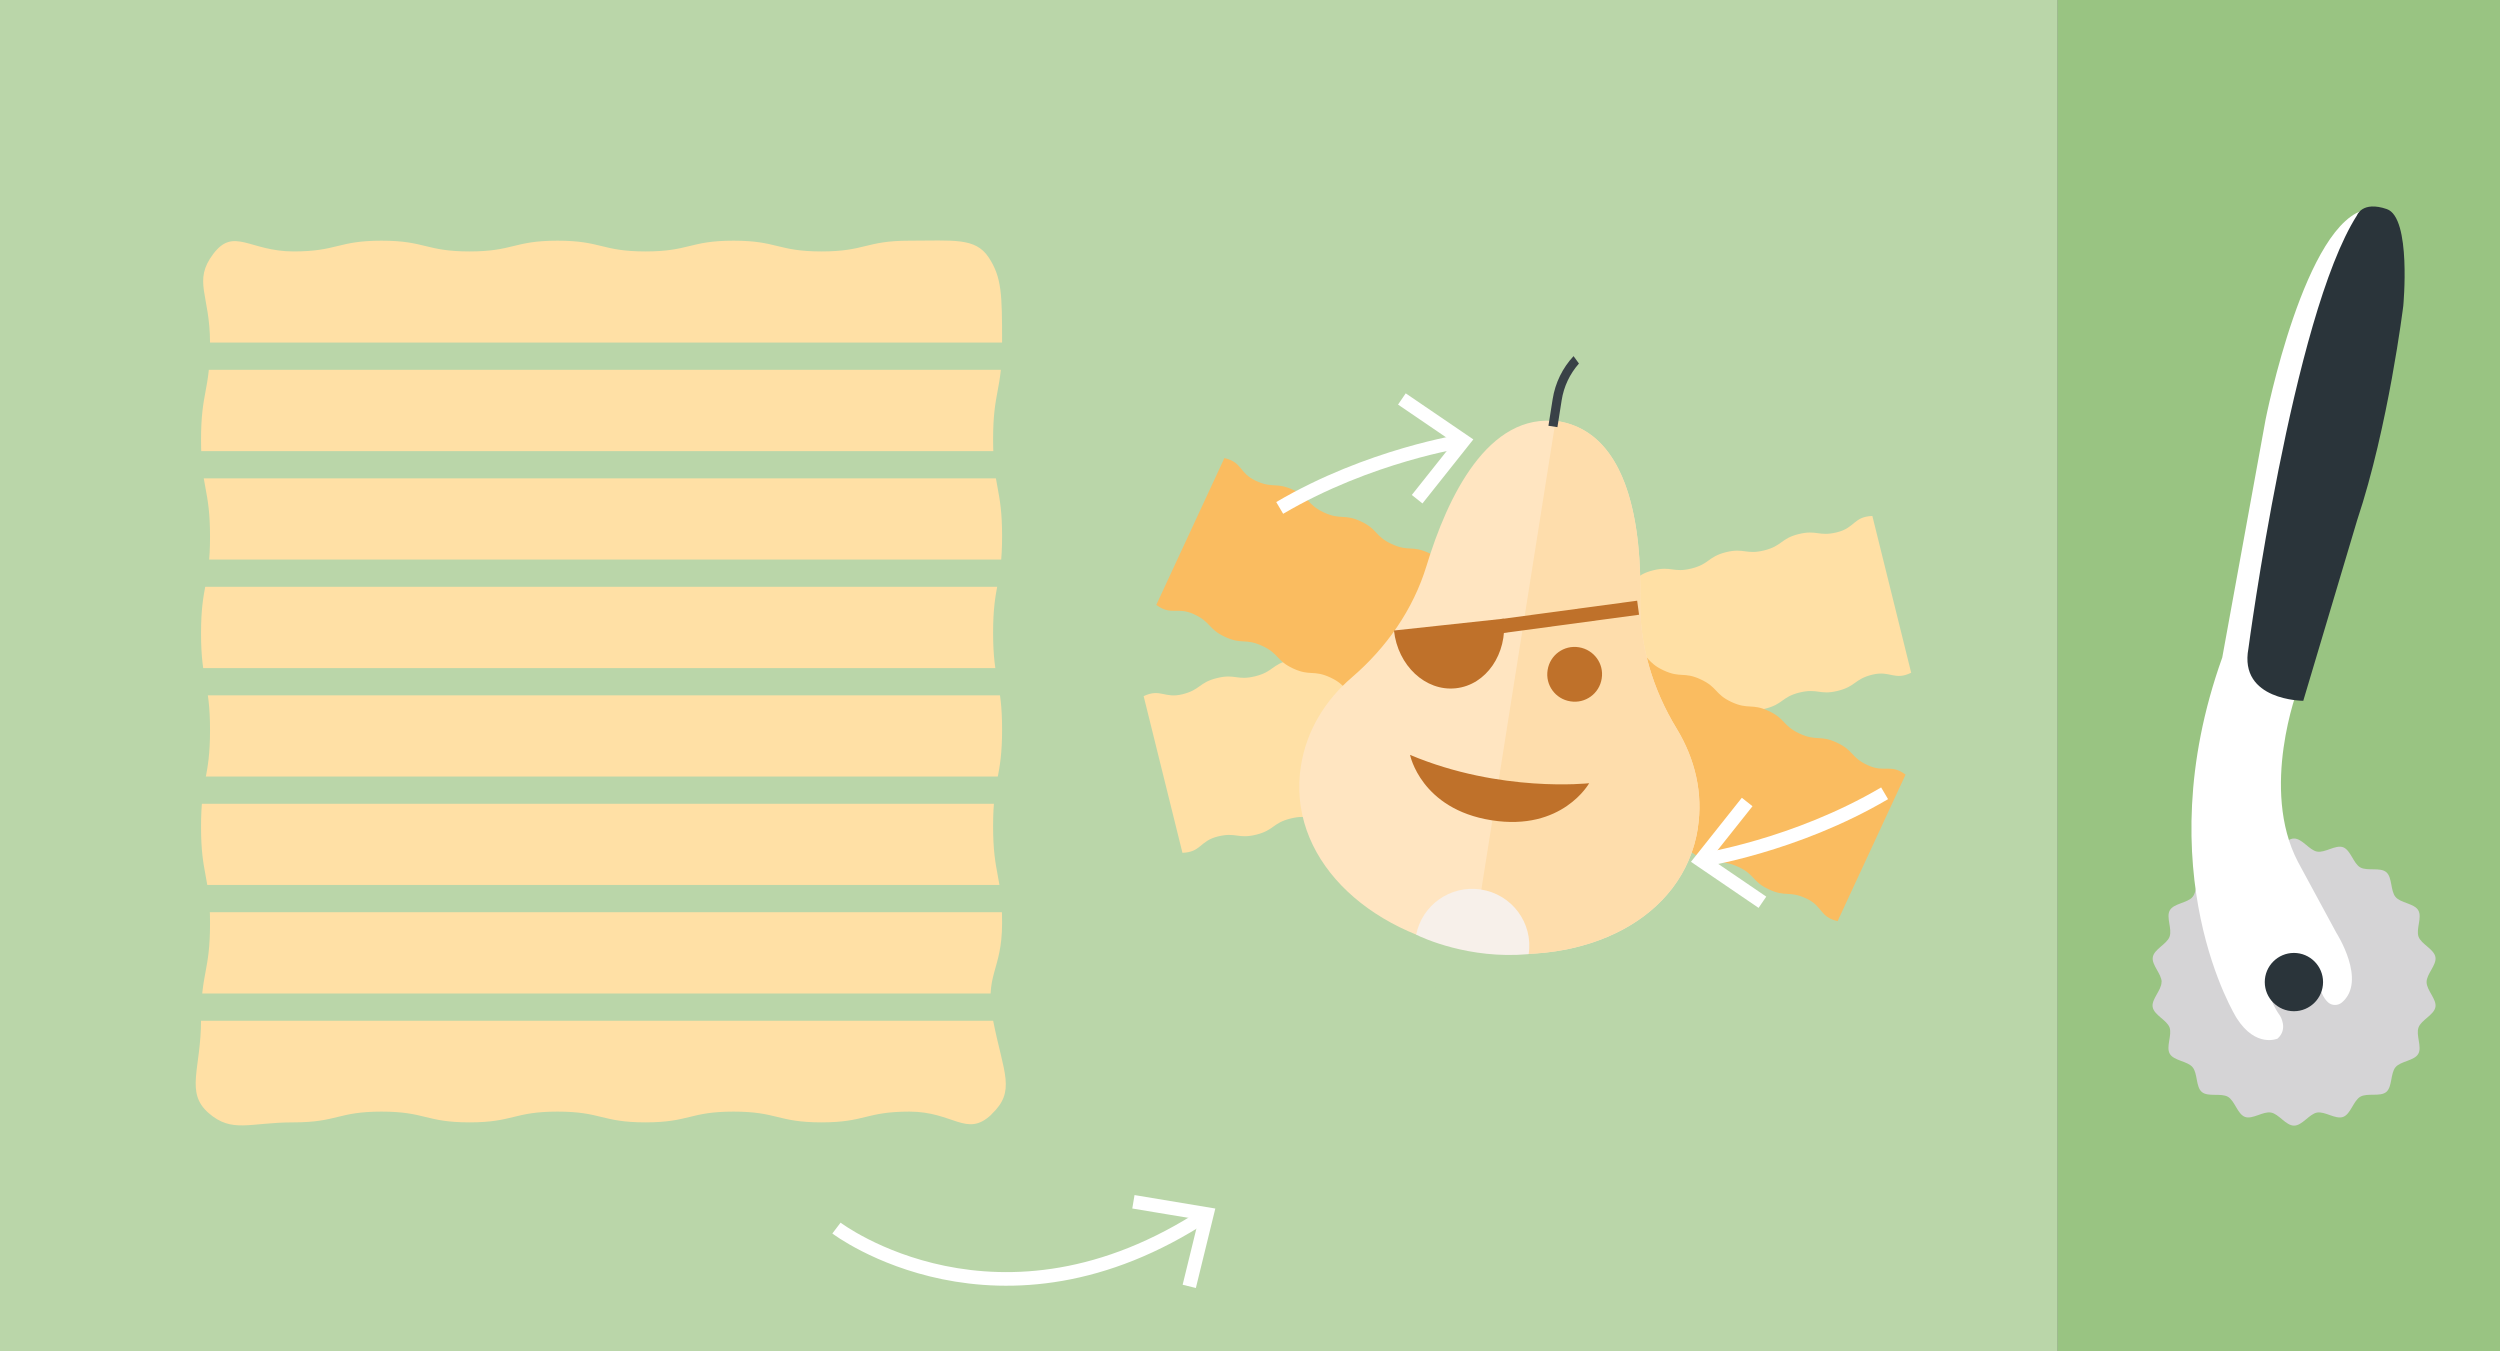
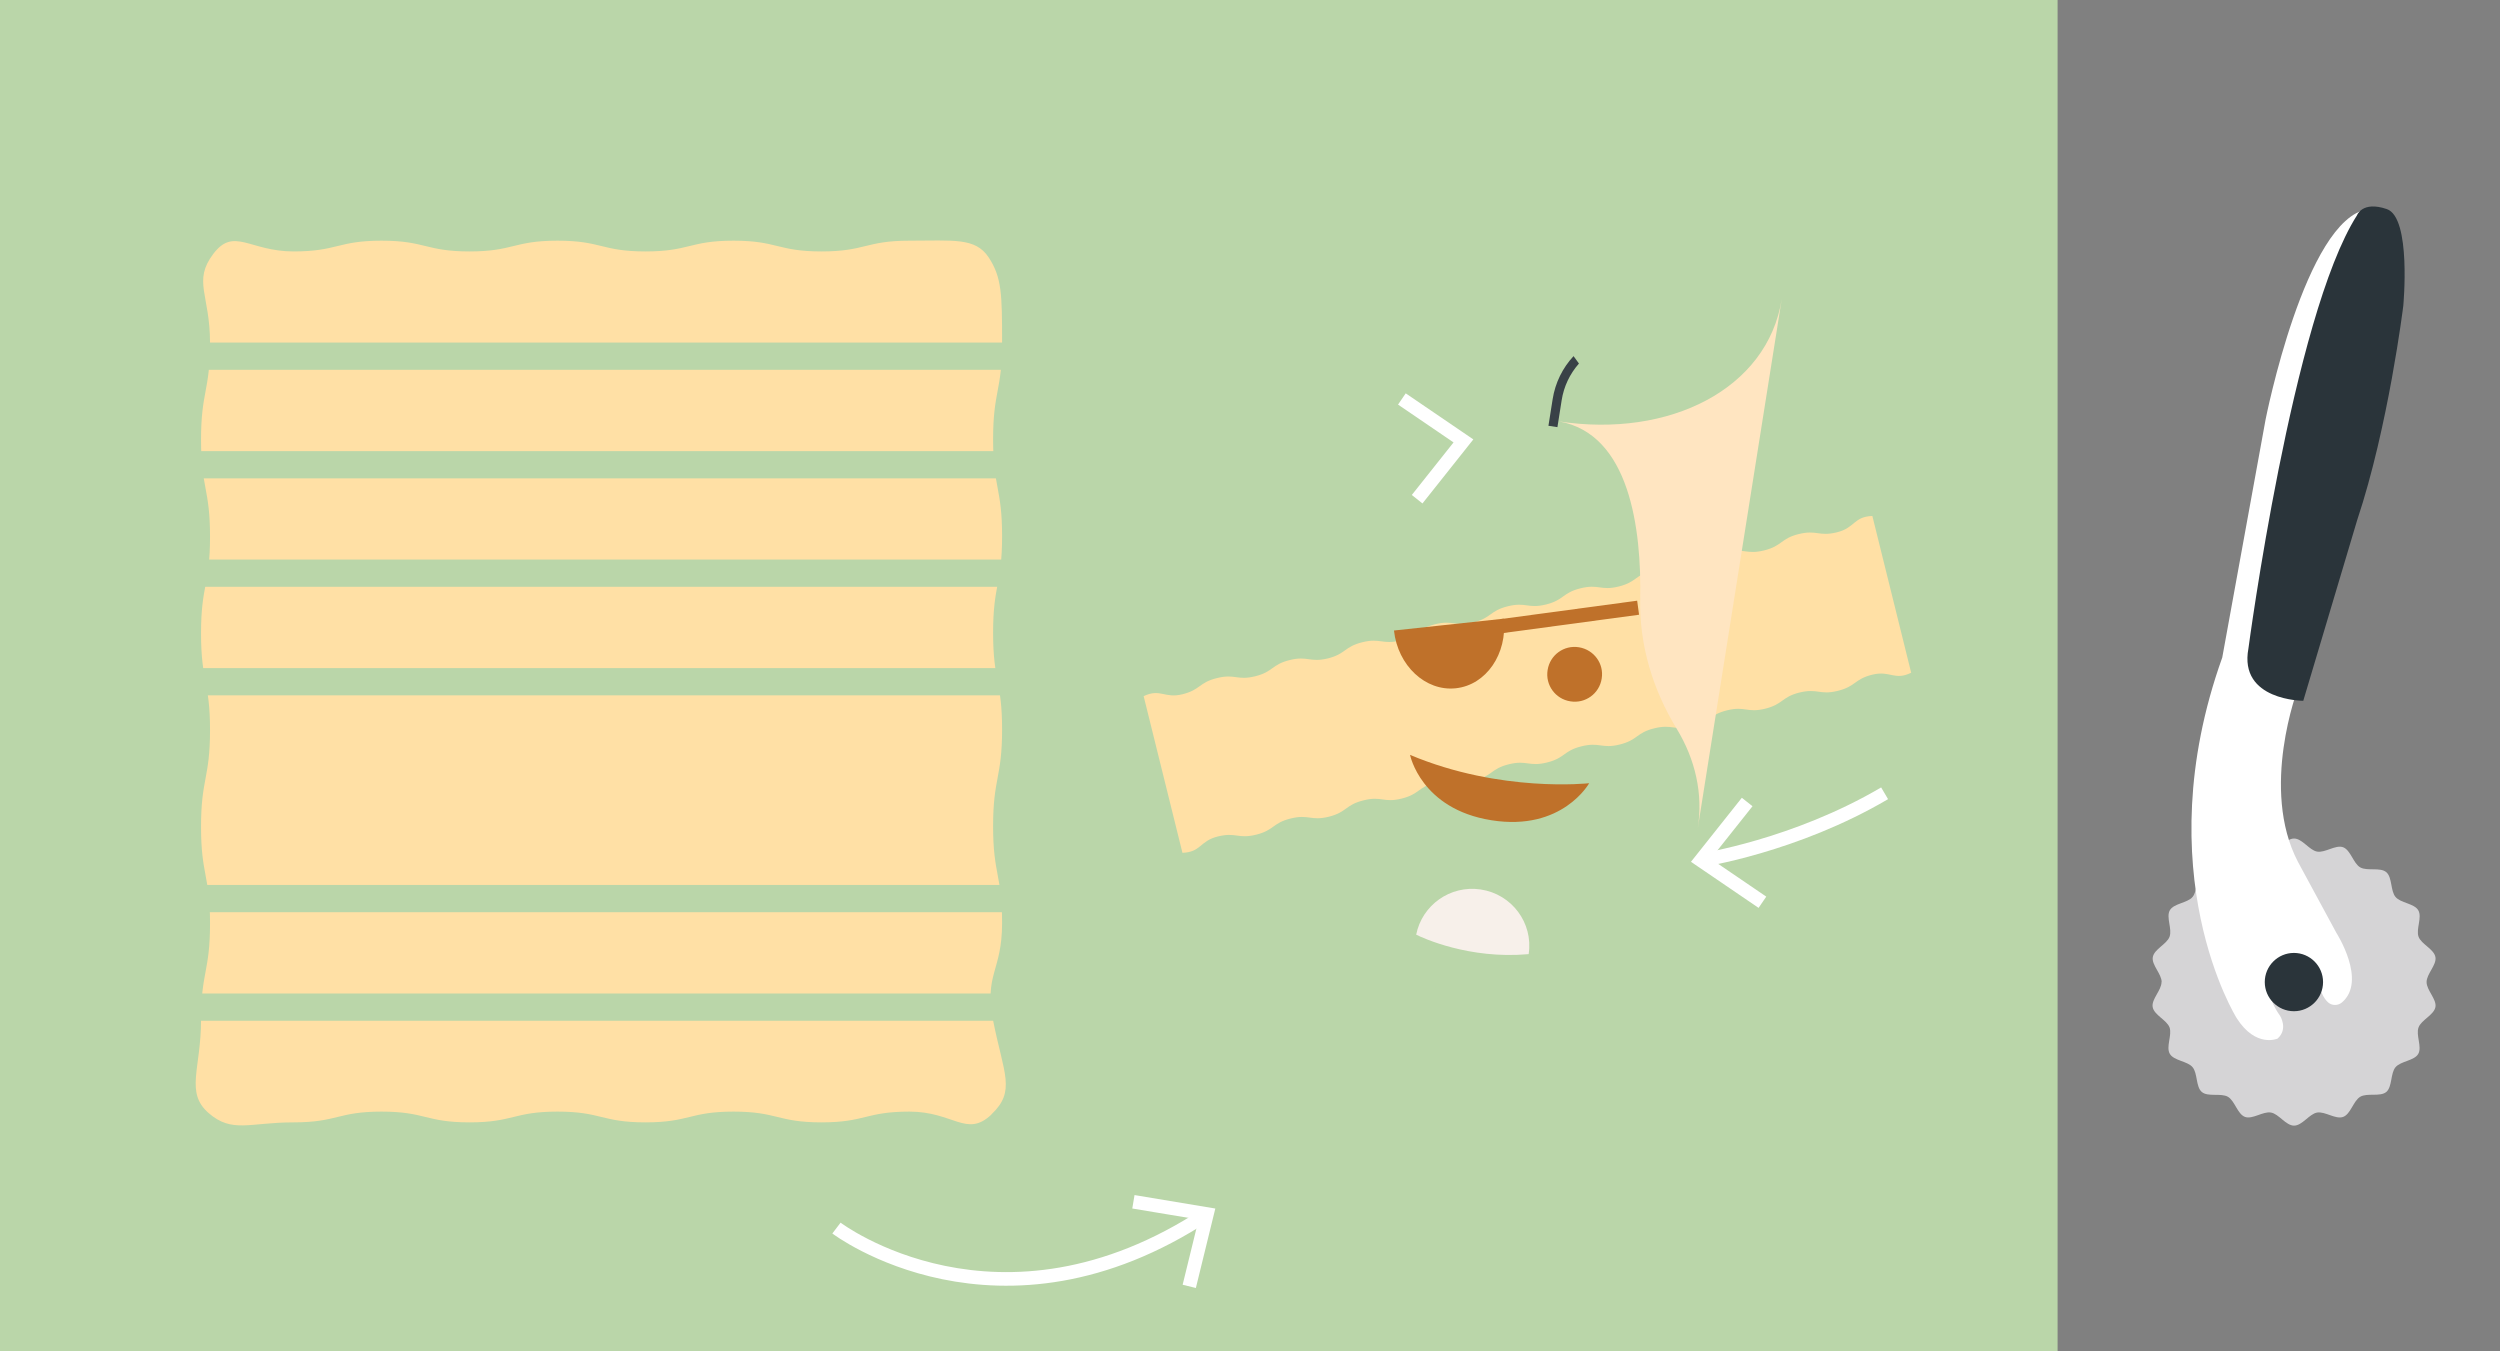
<svg xmlns="http://www.w3.org/2000/svg" id="Ebene_1" viewBox="0 0 183.54 99.21">
  <rect x="0" y="0" width="183.54" height="99.21" fill="#808080" stroke="none" />
  <defs>
    <style> .cls-1 { fill: #ffe0a5; } .cls-2 { fill: #f7f0ea; } .cls-3 { stroke: #bad6a9; stroke-miterlimit: 10; stroke-width: 2px; } .cls-3, .cls-4 { fill: none; } .cls-5 { fill: #fff; } .cls-6 { fill: #feddac; } .cls-7 { fill: #d5d4d6; } .cls-8 { fill: #394147; } .cls-9 { fill: #2a343a; } .cls-10 { fill: #bad6a9; } .cls-4 { stroke: #fff; } .cls-11 { fill: #bf712a; } .cls-12 { fill: #99c482; } .cls-13 { fill: #ffe5c1; } .cls-14 { fill: #fabc60; } </style>
  </defs>
  <rect class="cls-10" x="0" y="0" width="151.06" height="99.21" />
-   <rect class="cls-12" x="151.06" y="0" width="32.48" height="99.21" />
  <path class="cls-7" d="M158.69,72.1c0,.6-.75,1.26-.65,1.83.1.59,1.03.95,1.24,1.5.2.56-.28,1.43.02,1.94.3.51,1.3.53,1.67.98.38.45.23,1.44.68,1.82.45.38,1.4.06,1.91.35.51.29.7,1.27,1.26,1.48.55.2,1.33-.43,1.91-.32.57.1,1.09.96,1.69.96s1.12-.86,1.69-.96c.59-.1,1.36.52,1.91.32.56-.2.75-1.18,1.26-1.48.51-.3,1.46.02,1.91-.35.45-.38.3-1.37.68-1.82.38-.45,1.38-.47,1.67-.98.29-.51-.19-1.38.02-1.94.2-.55,1.13-.91,1.24-1.5.1-.57-.65-1.23-.65-1.83s.75-1.26.65-1.83c-.1-.59-1.04-.95-1.24-1.5-.2-.56.28-1.43-.02-1.94-.3-.51-1.3-.53-1.67-.98-.38-.45-.23-1.44-.68-1.82-.45-.38-1.4-.06-1.91-.35-.51-.29-.7-1.27-1.26-1.48-.55-.2-1.33.43-1.91.32-.57-.1-1.09-.96-1.69-.96s-1.12.86-1.69.96c-.59.1-1.37-.52-1.91-.32-.56.2-.75,1.18-1.26,1.48-.51.3-1.46-.02-1.91.35-.45.38-.3,1.37-.68,1.82-.38.45-1.38.47-1.67.98-.29.51.19,1.38-.02,1.94-.2.55-1.13.91-1.23,1.5-.1.57.65,1.23.65,1.83" />
  <path class="cls-5" d="M169.56,70.76l-2.92,1.87s-.13.71.75,1.94c0,0,.62.97-.18,1.68,0,0-1.59.71-3-1.5,0,0-6.71-10.68-1.06-26.48l3.18-17.47s2.91-14.74,7.5-15.44l-5.12,35.17s-2.82,7.37,0,12.75l2.82,5.21s2.27,3.53.4,5.11c-.29.24-.72.24-1,0-.33-.29-.69-.89-.76-2.11l-.62-.72Z" />
  <path class="cls-9" d="M166.27,72.1c0,1.18.96,2.14,2.14,2.14s2.14-.96,2.14-2.14-.96-2.14-2.14-2.14-2.14.96-2.14,2.14" />
  <path class="cls-9" d="M169.11,51.45s-4.76,0-4.04-3.84c0,0,3.24-24.41,7.97-31.8,0,0,.38-1.08,2.19-.46,1.82.62,1.21,7.1,1.21,7.1,0,0-1.09,8.87-3.39,15.75l-3.95,13.24Z" />
  <path class="cls-1" d="M72.78,81.83c-1.81,1.71-2.78-.22-6.01-.22s-3.23.79-6.46.79-3.23-.79-6.46-.79-3.23.79-6.46.79-3.23-.79-6.46-.79-3.23.79-6.46.79-3.23-.79-6.46-.79-3.23.79-6.46.79-4.51.82-6.24-.69c-1.73-1.51-.55-3.26-.55-6.81s.66-3.55.66-7.1-.66-3.55-.66-7.1.66-3.55.66-7.1-.66-3.55-.66-7.1.66-3.55.66-7.1-.66-3.55-.66-7.11.66-3.55.66-7.11-1.28-4.53.24-6.54c1.51-2,2.66-.18,5.89-.18s3.23-.79,6.46-.79,3.23.79,6.46.79,3.23-.79,6.46-.79,3.23.79,6.46.79,3.23-.79,6.46-.79,3.23.79,6.46.79,3.23-.79,6.46-.79,4.84-.24,5.81,1.22c.97,1.47.99,2.72.99,6.27s-.66,3.55-.66,7.1.66,3.55.66,7.1-.66,3.55-.66,7.1.66,3.55.66,7.1-.66,3.55-.66,7.1.66,3.55.66,7.11-1.34,3.74-.65,7.2c.77,3.87,1.68,5.13-.13,6.84" />
  <line class="cls-3" x1="78.46" y1="26.15" x2="8.5" y2="26.15" />
  <line class="cls-3" x1="78.46" y1="34.12" x2="8.5" y2="34.12" />
  <line class="cls-3" x1="78.46" y1="42.08" x2="8.5" y2="42.08" />
  <line class="cls-3" x1="78.46" y1="50.05" x2="8.5" y2="50.05" />
-   <line class="cls-3" x1="78.46" y1="58.01" x2="8.5" y2="58.01" />
  <line class="cls-3" x1="78.46" y1="65.97" x2="8.5" y2="65.97" />
  <line class="cls-3" x1="78.46" y1="73.94" x2="8.5" y2="73.94" />
  <path class="cls-4" d="M61.41,90.16s11.91,9.05,27.2-1.03" />
  <polyline class="cls-4" points="83.21 88.23 88.61 89.13 87.31 94.44" />
  <path class="cls-1" d="M83.96,51.11c1.24-.59,1.52.19,2.85-.14,1.33-.33,1.2-.86,2.54-1.19,1.33-.33,1.46.2,2.8-.13,1.33-.33,1.2-.86,2.53-1.19,1.33-.33,1.47.2,2.8-.12,1.33-.33,1.2-.86,2.54-1.19,1.33-.33,1.46.2,2.8-.13,1.33-.33,1.2-.86,2.54-1.19,1.33-.33,1.47.2,2.8-.13,1.34-.33,1.2-.86,2.54-1.19,1.33-.33,1.47.2,2.8-.13,1.33-.33,1.2-.86,2.54-1.19,1.34-.33,1.47.2,2.8-.13,1.33-.33,1.2-.86,2.53-1.19,1.34-.33,1.47.2,2.8-.13,1.34-.33,1.2-.86,2.54-1.2,1.34-.33,1.47.2,2.8-.13,1.34-.33,1.21-.87,2.54-1.2,1.34-.33,1.47.2,2.81-.13,1.34-.33,1.22-1.15,2.6-1.2l2.85,11.51c-1.24.6-1.52-.18-2.85.14-1.33.33-1.2.86-2.54,1.19-1.33.33-1.46-.2-2.8.12-1.33.33-1.2.86-2.53,1.19-1.33.33-1.46-.21-2.8.12-1.33.33-1.2.86-2.54,1.19-1.33.33-1.47-.2-2.8.13-1.34.33-1.2.86-2.54,1.19-1.33.33-1.47-.2-2.8.13-1.34.33-1.2.86-2.54,1.19-1.33.33-1.47-.2-2.8.13-1.33.33-1.2.86-2.54,1.2-1.33.33-1.47-.2-2.8.13-1.33.33-1.2.86-2.53,1.19-1.34.33-1.47-.21-2.8.13-1.34.33-1.2.86-2.54,1.2-1.34.33-1.47-.2-2.8.13-1.34.33-1.21.86-2.54,1.19-1.34.33-1.47-.2-2.81.13-1.34.33-1.22,1.15-2.6,1.2l-2.85-11.51Z" />
-   <path class="cls-14" d="M89.89,33.63c1.34.31,1.07,1.1,2.31,1.67,1.25.58,1.48.08,2.73.66,1.25.58,1.02,1.08,2.26,1.66,1.25.58,1.48.08,2.72.66,1.25.58,1.01,1.08,2.26,1.66,1.25.58,1.48.08,2.73.66,1.25.58,1.02,1.08,2.26,1.66,1.25.58,1.48.08,2.73.66,1.25.58,1.02,1.08,2.26,1.66,1.25.58,1.48.08,2.73.66,1.25.58,1.02,1.08,2.26,1.66,1.25.58,1.48.08,2.73.66,1.25.58,1.02,1.08,2.27,1.66,1.25.58,1.48.08,2.72.66,1.25.58,1.02,1.08,2.26,1.66,1.25.58,1.48.08,2.73.66,1.25.58,1.02,1.08,2.27,1.66,1.25.58,1.48.08,2.73.66,1.25.58,1.02,1.08,2.27,1.66,1.25.58,1.67-.13,2.78.69l-4.99,10.76c-1.34-.31-1.07-1.1-2.31-1.67-1.25-.58-1.48-.08-2.73-.66-1.25-.58-1.01-1.08-2.26-1.66-1.25-.58-1.48-.08-2.72-.66-1.25-.58-1.01-1.08-2.26-1.65-1.25-.58-1.48-.08-2.73-.66-1.25-.58-1.02-1.08-2.26-1.65-1.25-.58-1.48-.08-2.73-.66-1.25-.58-1.02-1.08-2.26-1.66-1.25-.58-1.48-.08-2.73-.66-1.25-.58-1.02-1.08-2.26-1.66-1.25-.58-1.48-.08-2.73-.66-1.25-.58-1.02-1.08-2.27-1.66-1.25-.58-1.48-.08-2.73-.66-1.25-.58-1.02-1.08-2.26-1.66-1.25-.58-1.48-.08-2.73-.66-1.25-.58-1.02-1.08-2.27-1.66-1.25-.58-1.48-.08-2.73-.66-1.25-.58-1.02-1.08-2.27-1.66-1.25-.58-1.67.13-2.78-.69l4.99-10.76Z" />
  <path class="cls-4" d="M138.36,58.24c-6.59,3.88-13.49,4.92-13.49,4.92" />
  <polyline class="cls-4" points="128.27 58.88 124.87 63.16 129.39 66.24" />
-   <path class="cls-4" d="M93.95,37.29c6.59-3.88,13.49-4.92,13.49-4.92" />
  <polyline class="cls-4" points="104.04 36.65 107.44 32.37 102.92 29.29" />
-   <path class="cls-13" d="M124.64,60.83c.41-2.57-.19-5.1-1.54-7.32-1.75-2.87-2.75-6.13-2.68-9.49.1-5.23-.78-12.16-5.96-13.08h-.01s-.02,0-.02,0c-5.2-.73-8.18,5.6-9.7,10.6-.98,3.21-2.94,6.01-5.49,8.2-1.97,1.69-3.32,3.91-3.73,6.48-1.05,6.63,4.72,12.27,12.76,13.59h.02s.02,0,.02,0c8.05,1.23,15.29-2.35,16.34-8.99" />
-   <path class="cls-6" d="M114.2,30.92l-6.15,38.85c.07.01.15.03.22.04h.01s.02,0,.02,0c4.72.72,9.17-.22,12.25-2.45,2.17-1.58,3.66-3.79,4.09-6.54.41-2.57-.19-5.1-1.54-7.32-1.75-2.87-2.75-6.13-2.68-9.49.07-3.61-.33-8.03-2.29-10.73-.88-1.21-2.07-2.07-3.67-2.35h-.02s-.02,0-.02,0c-.08,0-.15-.01-.22-.02" />
+   <path class="cls-13" d="M124.64,60.83c.41-2.57-.19-5.1-1.54-7.32-1.75-2.87-2.75-6.13-2.68-9.49.1-5.23-.78-12.16-5.96-13.08h-.01s-.02,0-.02,0h.02s.02,0,.02,0c8.05,1.23,15.29-2.35,16.34-8.99" />
  <path class="cls-11" d="M117.59,49.82c-.17,1.1-1.2,1.85-2.3,1.67-1.1-.17-1.85-1.2-1.67-2.3.17-1.1,1.2-1.85,2.3-1.67s1.85,1.2,1.67,2.3" />
  <path class="cls-11" d="M110.4,45.42c.28,2.58-1.29,4.87-3.52,5.11-2.22.24-4.26-1.66-4.54-4.24l8.06-.87Z" />
  <path class="cls-11" d="M116.67,57.5s-1.97,3.55-7.17,2.72c-5.19-.82-5.98-4.8-5.98-4.8,6.67,2.81,13.15,2.08,13.15,2.08" />
  <rect class="cls-11" x="110.19" y="44.77" width="10.12" height="1.04" transform="translate(-5.02 15.81) rotate(-7.68)" />
  <path class="cls-8" d="M115.52,26.15c-.8.86-1.34,1.95-1.53,3.15l-.31,1.96.66.1.31-1.97c.16-1.02.6-1.94,1.27-2.7l-.4-.55Z" />
  <path class="cls-10" d="M107.48,73.5c2.25.34,4.34-1.21,4.67-3.46.34-2.25-1.21-4.34-3.46-4.68-2.25-.34-4.34,1.21-4.68,3.46-.34,2.24,1.21,4.34,3.46,4.67" />
  <path class="cls-2" d="M112.21,70.05s0,0,.02,0c0,0,0,0,0-.02.34-2.27-1.24-4.39-3.53-4.73-2.23-.33-4.3,1.15-4.73,3.32.46.23,3.88,1.82,8.24,1.43" />
</svg>